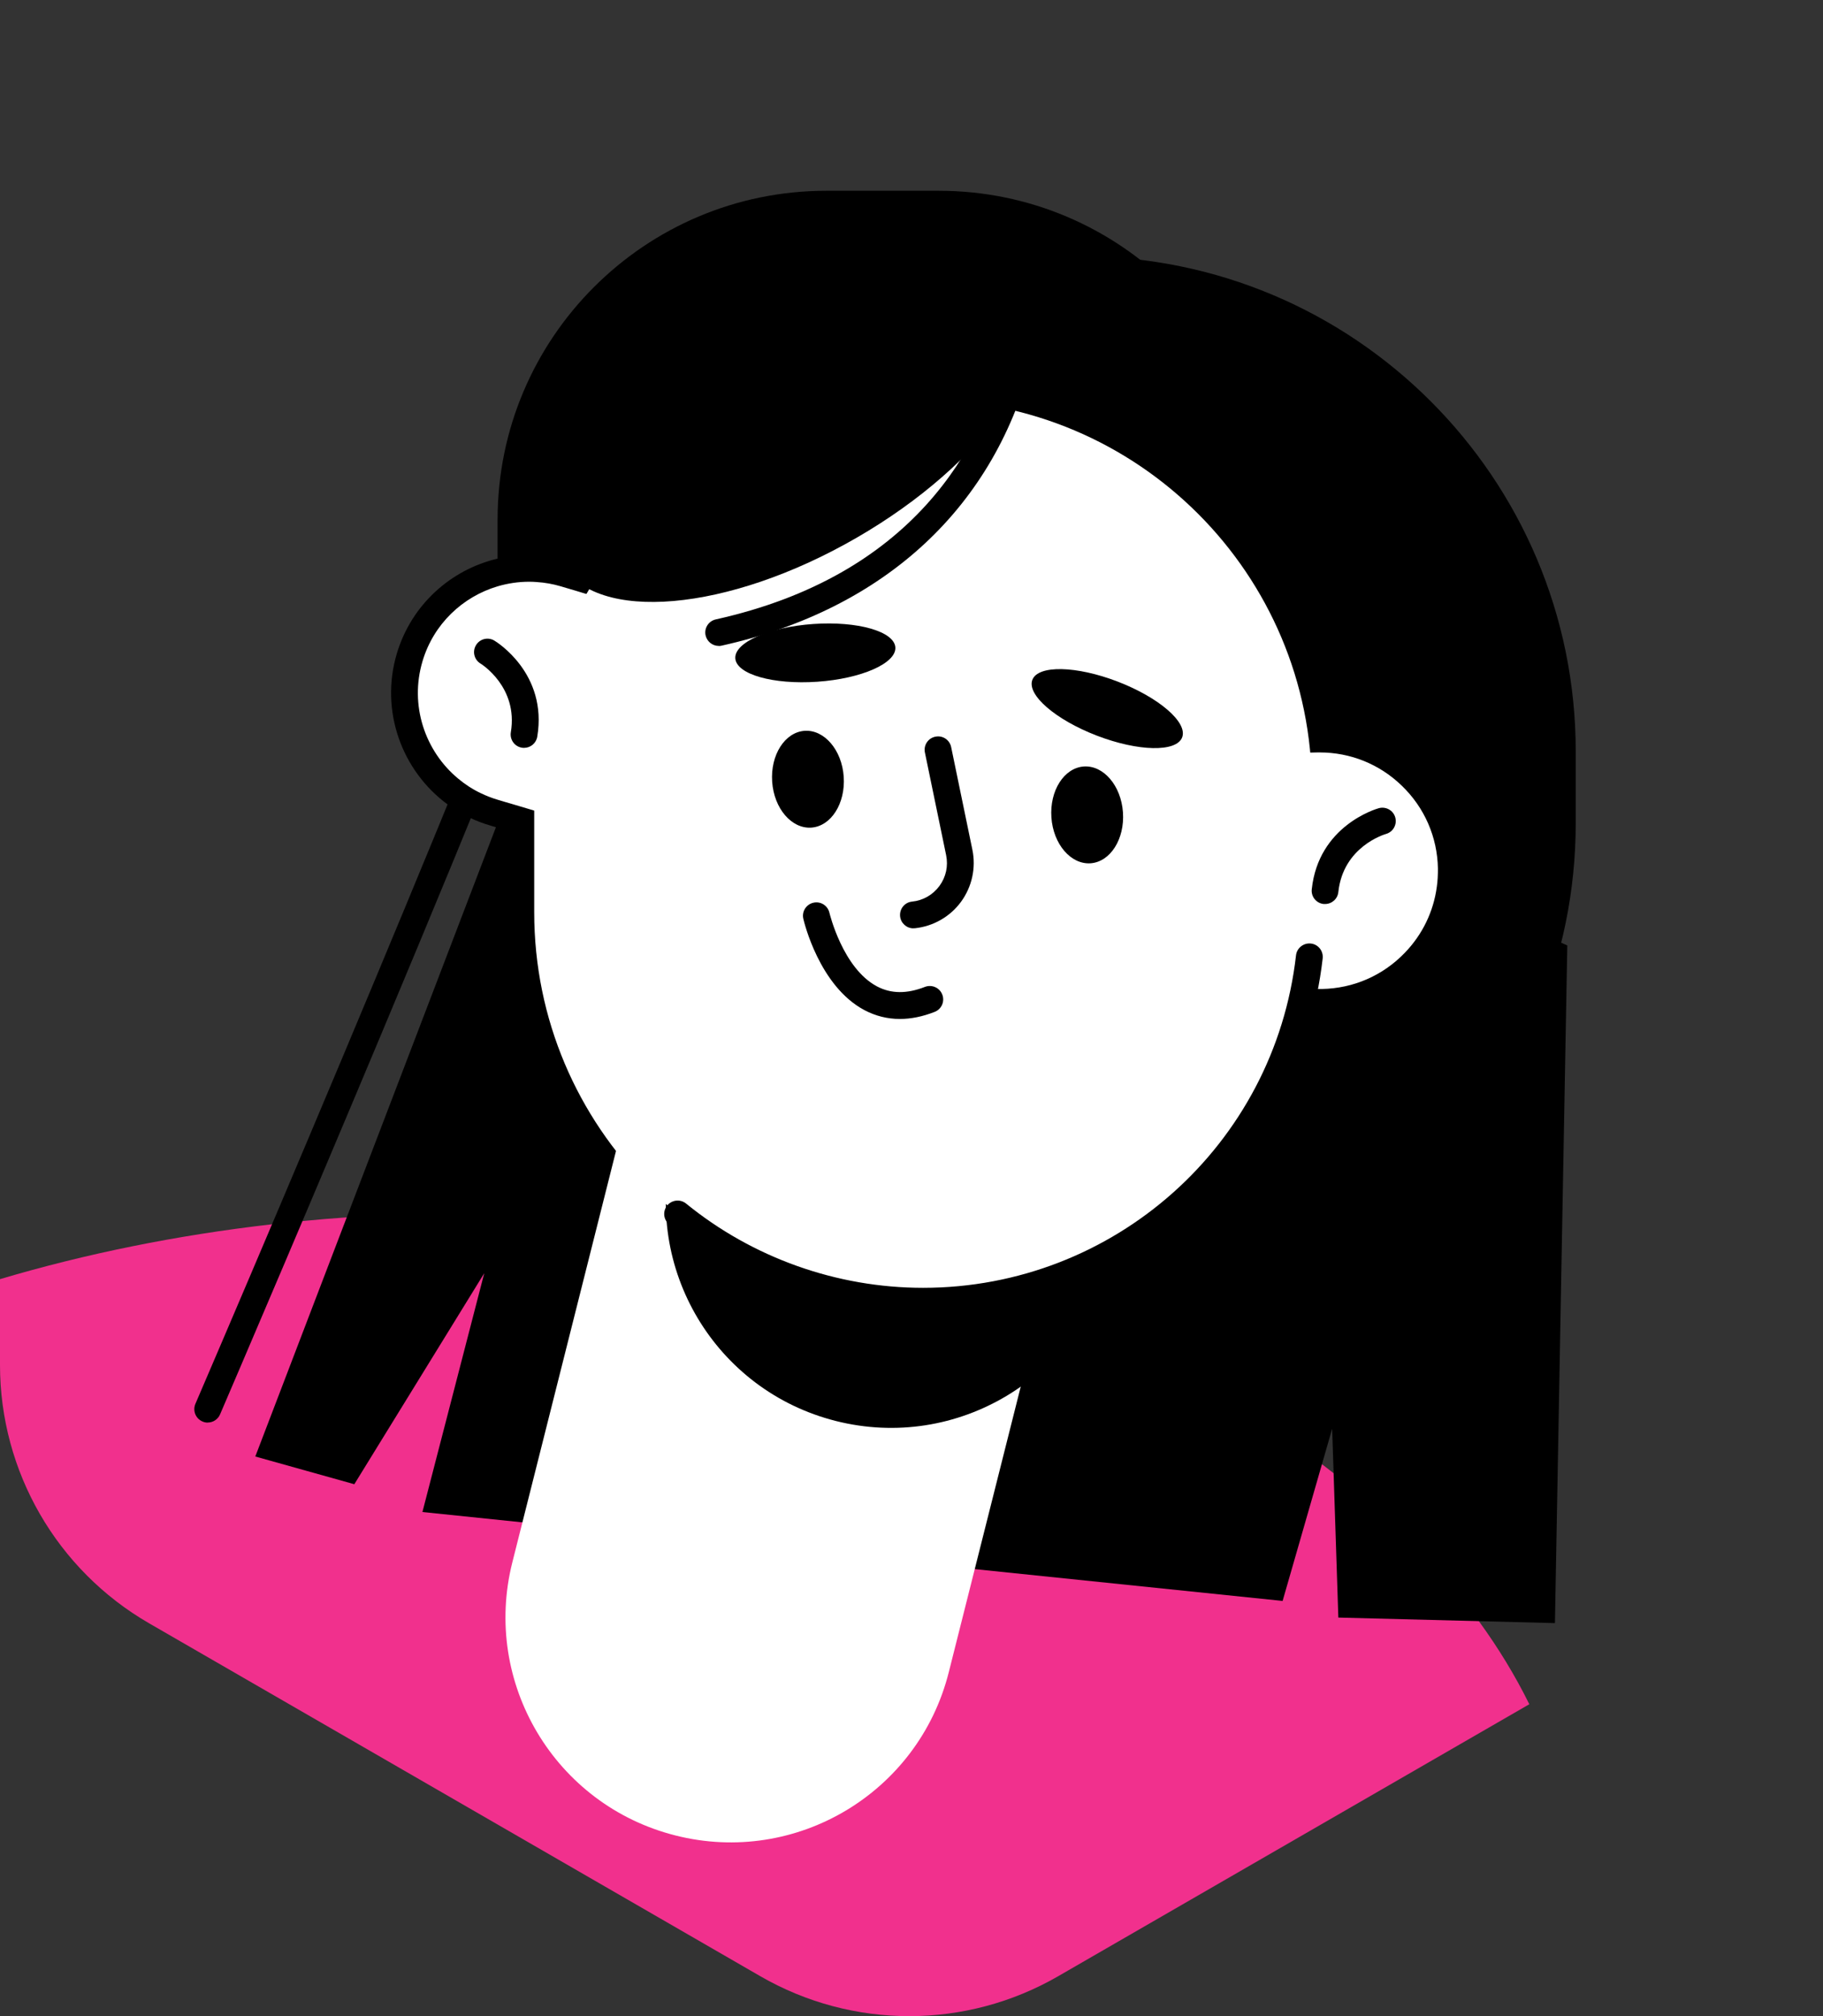
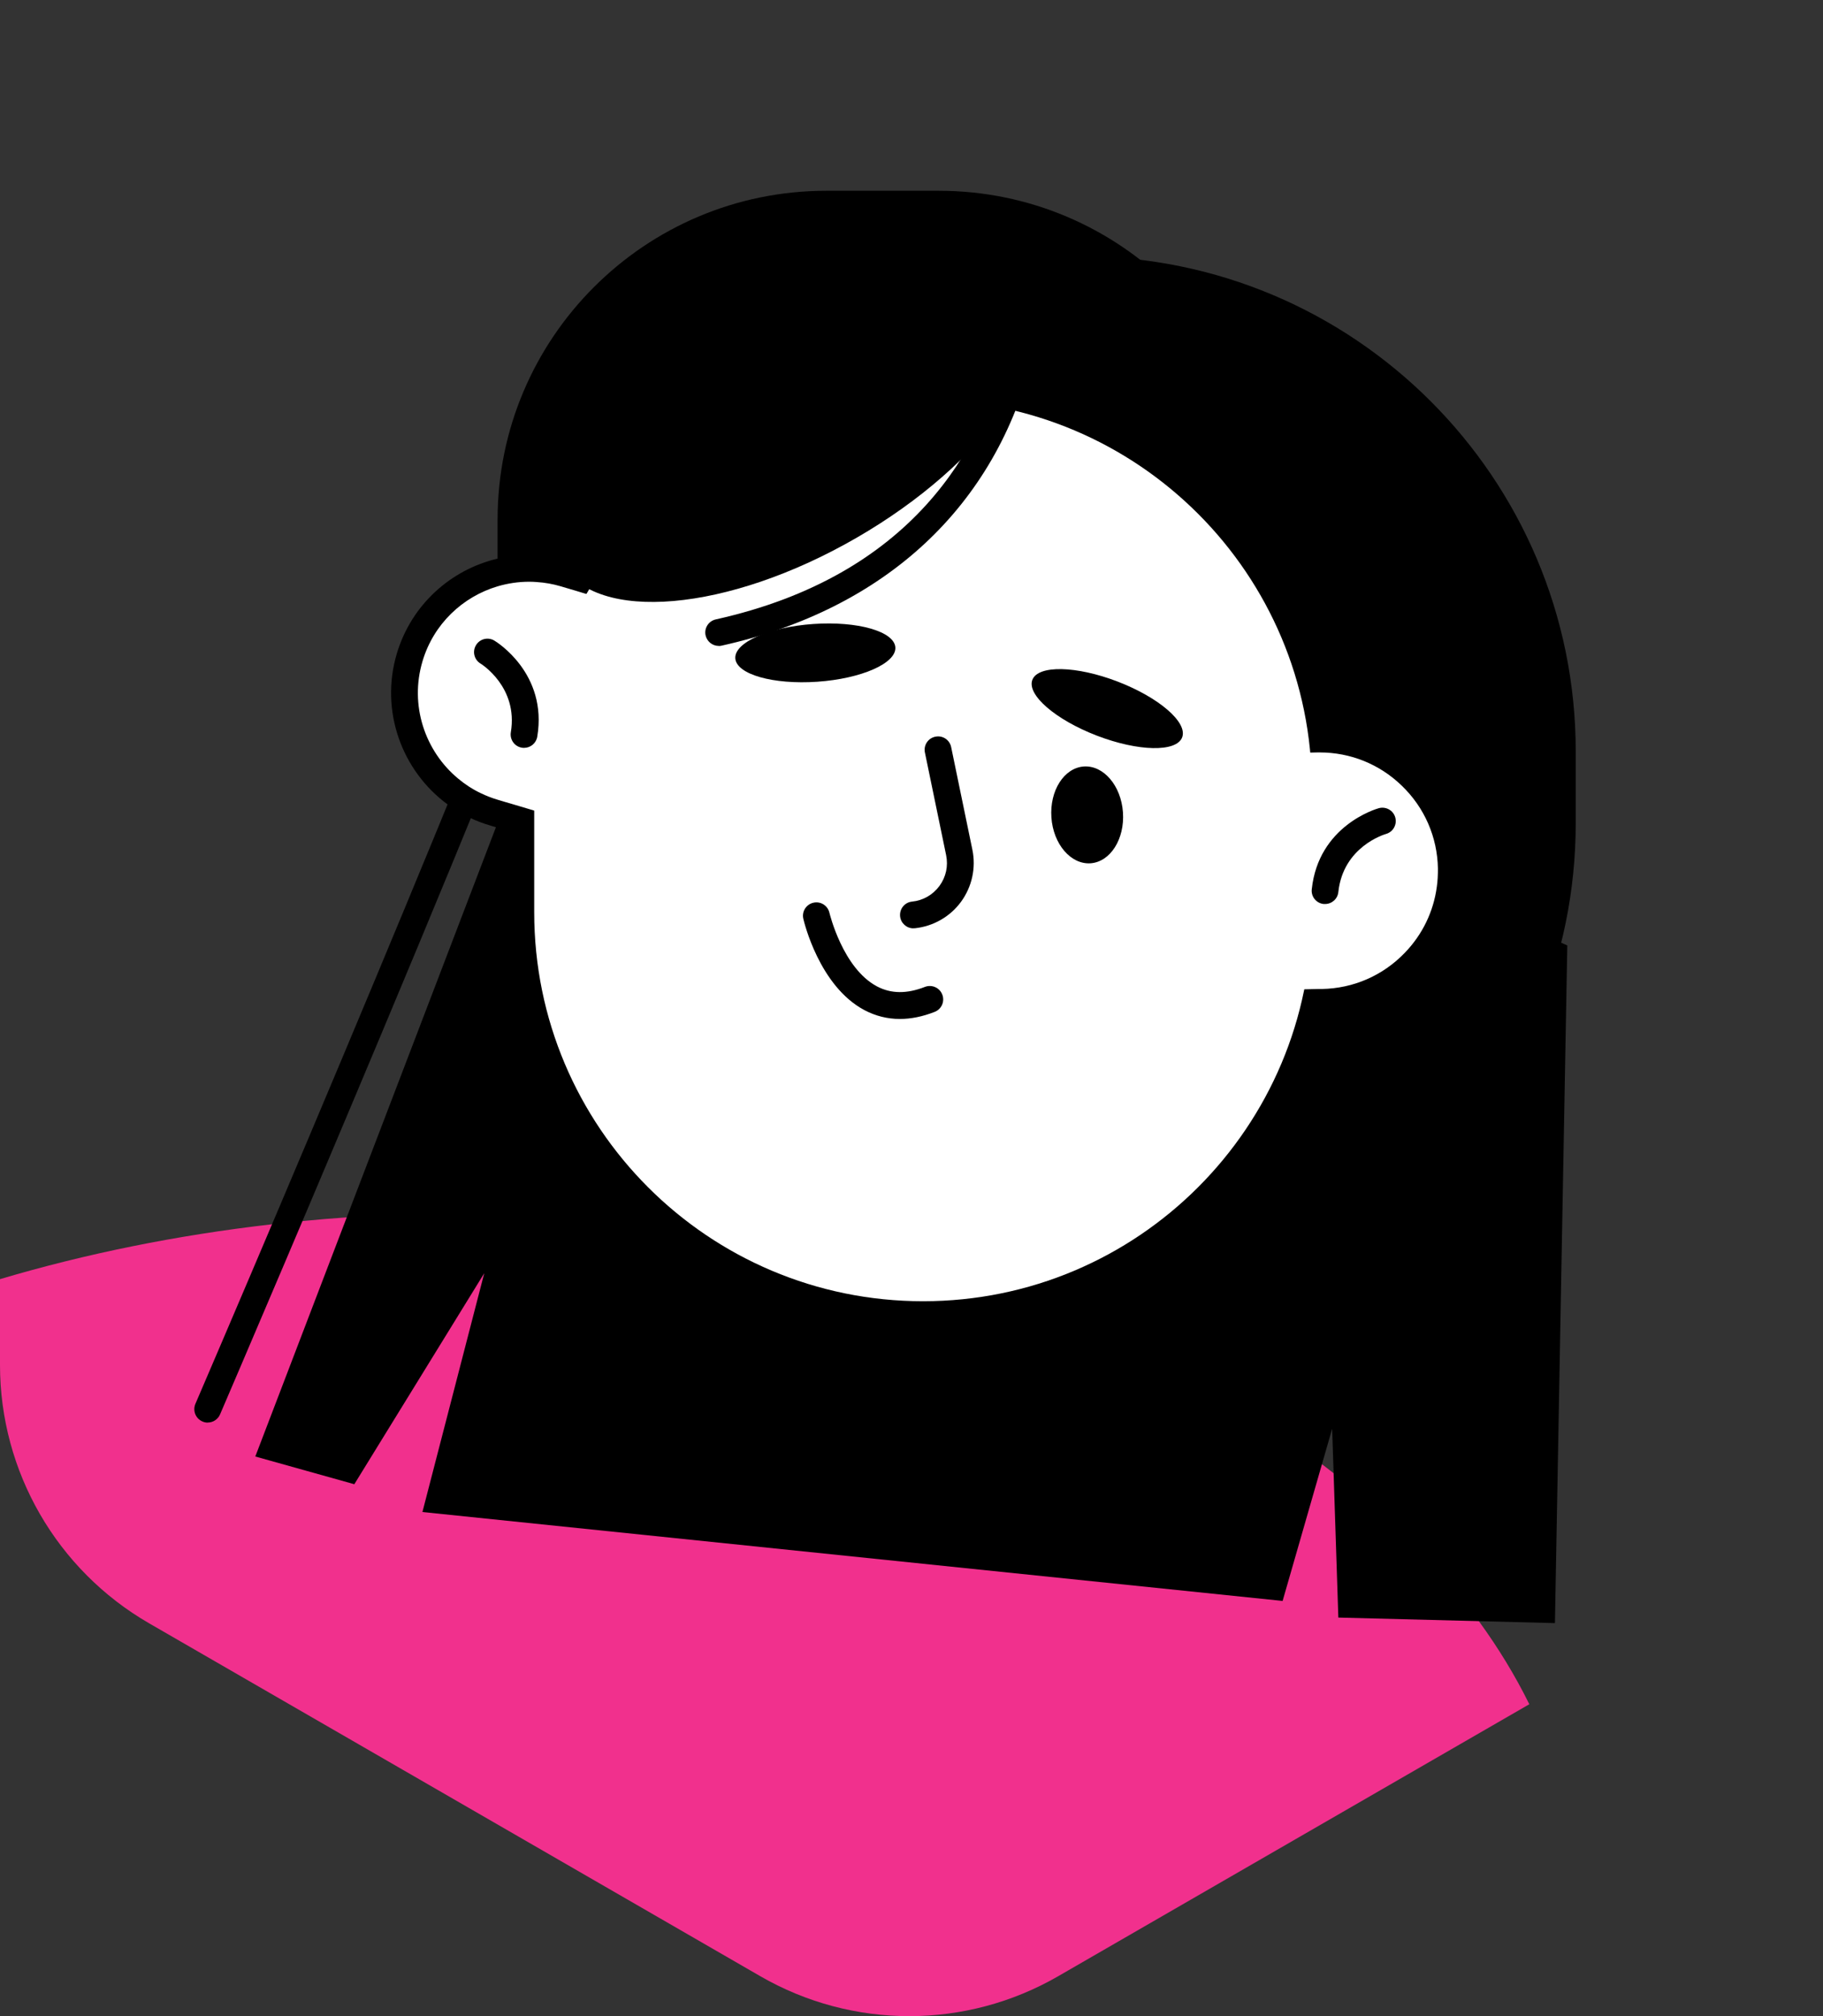
<svg xmlns="http://www.w3.org/2000/svg" width="227" height="251" viewBox="0 0 227 251" fill="none">
  <rect x="0" y="0" width="227" height="251" fill="#333333" stroke="none" />
  <path d="M190.43 212.16L131.78 246.01C120.3 252.65 106.15 252.65 94.66 246.01L18.56 202.08C7.07 195.44 0 183.19 0 169.93V159.24C10.62 156.09 21.98 153.77 33.88 152.41C35.14 152.26 36.4 152.13 37.67 152.01C39.49 151.83 41.33 151.68 43.17 151.55C48.25 151.19 53.42 151.01 58.65 151.01C63.88 151.01 69.37 151.21 74.6 151.59C77.44 151.79 80.26 152.05 83.04 152.37C83.13 152.37 83.22 152.37 83.3 152.4C84.39 152.52 85.47 152.65 86.55 152.8C87.82 152.95 89.09 153.13 90.34 153.32C92.46 153.63 94.55 153.97 96.63 154.35C104.73 155.81 112.53 157.72 119.95 160.05C121.16 160.42 122.37 160.81 123.56 161.22C124.59 161.56 125.61 161.92 126.63 162.29C127.57 162.62 128.51 162.96 129.44 163.31C130.14 163.58 130.83 163.85 131.52 164.12C132.45 164.48 133.37 164.85 134.28 165.23C145.67 169.94 155.89 175.7 164.6 182.27C165.09 182.64 165.57 183.01 166.05 183.39C173.24 188.99 179.34 195.18 184.15 201.82C186.58 205.16 188.68 208.61 190.43 212.16Z" fill="#F1308D" />
  <path d="M25.87 177.1C25.65 177.1 25.43 177.06 25.21 176.96C24.36 176.6 23.97 175.61 24.33 174.77C40.68 136.71 71.9 62.61 73.04 54.59C73.17 53.68 74.02 53.04 74.93 53.17C75.84 53.3 76.48 54.15 76.35 55.06C74.86 65.52 29.34 171.57 27.4 176.08C27.13 176.71 26.51 177.09 25.87 177.09V177.1Z" fill="black" />
  <path d="M195.16 117.7L193.62 202.06L166.65 201.37L165.88 177.86L159.71 199.3L52.6 188.23L60.3 158.5L44.12 184.77L31.79 181.32L76.49 64.45L195.16 117.7Z" fill="black" />
  <path d="M129.94 164.12H134.56C168.608 164.12 196.21 136.518 196.21 102.47V93.55C196.21 59.501 168.608 31.9 134.56 31.9H129.94C95.892 31.9 68.29 59.501 68.29 93.55V102.47C68.29 136.518 95.892 164.12 129.94 164.12Z" fill="black" />
  <path d="M116.9 129.42H102.89C80.3 129.42 61.96 111.08 61.96 88.49L61.96 64.68C61.96 42.09 80.3 23.75 102.89 23.75H116.9C139.49 23.75 157.83 42.09 157.83 64.68V88.49C157.83 111.08 139.49 129.42 116.9 129.42Z" fill="black" />
  <path d="M74.92 105.15L61.46 101.15C53.24 98.71 48.56 90.07 51.01 81.85C53.45 73.63 62.09 68.95 70.31 71.4L83.77 75.4C91.99 77.84 96.67 86.48 94.22 94.7C91.78 102.92 83.14 107.6 74.92 105.15Z" fill="white" />
  <path d="M88.29 77.59C86.94 76.64 85.42 75.89 83.76 75.4L82.18 74.93C78.67 75.05 75.65 74.53 73.37 73.35C73.26 73.55 73.14 73.74 73.02 73.94L83.29 77C85.01 77.52 86.6 78.34 87.97 79.43C87.92 79.33 87.88 79.22 87.86 79.11C87.73 78.54 87.91 77.98 88.29 77.59ZM95.54 84.53C95.25 83.7 94.89 82.88 94.46 82.09C94.04 81.31 93.56 80.58 93.04 79.89C92.97 79.8 92.91 79.71 92.84 79.63C92.04 78.61 91.14 77.69 90.14 76.89C88.96 75.94 87.66 75.14 86.25 74.53C85.6 74.25 84.93 74 84.24 73.8L74.87 71.02L74.06 70.78L72.79 70.4L71.35 69.97L70.78 69.8C70.38 69.68 69.98 69.57 69.57 69.48C69.08 69.38 68.58 69.29 68.09 69.23C66.01 68.95 63.94 69.07 61.97 69.54C56.16 70.9 51.23 75.26 49.41 81.37C47.29 88.51 50.04 95.96 55.73 100.14C56.63 100.8 57.59 101.37 58.63 101.86C59.38 102.21 60.17 102.51 60.99 102.75L61.75 102.98L64.99 103.94L66.52 104.39L68.34 104.94L74.44 106.75C76.07 107.23 77.72 107.46 79.33 107.46C86.74 107.46 93.6 102.62 95.82 95.17C96.86 91.63 96.76 87.94 95.54 84.53ZM75.4 103.55L68.29 101.44L66.52 100.91L63.63 100.05L62.94 99.85L61.94 99.55C61.23 99.34 60.55 99.07 59.9 98.76C58.86 98.27 57.91 97.65 57.05 96.93C52.91 93.5 50.98 87.79 52.61 82.32C53.99 77.67 57.62 74.28 61.97 72.99C63.23 72.62 64.55 72.42 65.89 72.42C66.21 72.42 66.52 72.43 66.84 72.46C67.83 72.52 68.84 72.7 69.83 72.99L70.16 73.09L71.62 73.52L72.87 73.9L73.02 73.94L83.29 77C85.01 77.52 86.6 78.34 87.97 79.43C88.33 79.71 88.67 80.01 89 80.34C89.99 81.3 90.84 82.42 91.52 83.67C93.28 86.93 93.67 90.67 92.62 94.22C90.83 100.23 85.31 104.12 79.33 104.12C78.03 104.12 76.71 103.94 75.4 103.55Z" fill="black" />
  <path d="M149.8 125.06L164.63 124.79C173.68 124.62 180.89 117.15 180.72 108.09C180.55 99.04 173.08 91.83 164.02 92L149.19 92.27C140.14 92.44 132.93 99.91 133.1 108.97C133.27 118.02 140.74 125.23 149.8 125.06Z" fill="white" />
-   <path d="M176.86 95.38C173.39 92.04 168.79 90.26 163.99 90.33L162.71 90.35L157.79 90.44L149.16 90.6C148.49 90.61 147.83 90.66 147.18 90.75C144.93 91.03 142.77 91.73 140.81 92.81C140.64 92.9 140.48 92.99 140.32 93.09C139.05 93.84 137.87 94.75 136.8 95.81C136.69 95.91 136.58 96.02 136.48 96.13C134.1 98.6 132.5 101.63 131.82 104.91C131.53 106.24 131.4 107.61 131.43 109C131.44 109.4 131.46 109.8 131.49 110.19C131.87 114.67 133.88 118.68 136.92 121.63C137.48 122.17 138.07 122.67 138.69 123.14C141.71 125.39 145.45 126.73 149.49 126.73H149.82L159.87 126.55L161.6 126.52L163.35 126.48L164.66 126.46C169.48 126.37 173.98 124.4 177.33 120.93C179.79 118.37 181.42 115.23 182.07 111.82C182.3 110.6 182.41 109.34 182.39 108.06C182.3 103.24 180.33 98.73 176.86 95.38ZM178.91 110.41C178.5 113.48 177.13 116.33 174.93 118.61C172.2 121.45 168.53 123.05 164.59 123.12H164.11L162.4 123.16L160.7 123.19L149.76 123.39C146.79 123.45 143.99 122.6 141.64 121.1C137.6 118.54 134.86 114.07 134.76 108.94C134.76 108.42 134.77 107.9 134.82 107.39C135.1 104.03 136.51 100.9 138.89 98.44L139.07 98.26C140.57 96.75 142.34 95.61 144.28 94.87C145.84 94.29 147.5 93.97 149.22 93.94L157.49 93.79L163.14 93.69L164.05 93.67C164.15 93.67 164.24 93.67 164.33 93.67C168.16 93.67 171.78 95.13 174.54 97.8C177.38 100.53 178.98 104.2 179.05 108.13C179.05 108.9 179.02 109.67 178.91 110.42V110.41Z" fill="black" />
-   <path d="M84.12 228.5C69.11 224.72 60.01 209.49 63.8 194.48L82.38 120.76C86.16 105.75 101.39 96.65 116.4 100.44C131.41 104.22 140.51 119.45 136.72 134.46L118.14 208.18C114.36 223.19 99.13 232.29 84.12 228.5Z" fill="white" />
+   <path d="M176.86 95.38C173.39 92.04 168.79 90.26 163.99 90.33L162.71 90.35L157.79 90.44L149.16 90.6C144.93 91.03 142.77 91.73 140.81 92.81C140.64 92.9 140.48 92.99 140.32 93.09C139.05 93.84 137.87 94.75 136.8 95.81C136.69 95.91 136.58 96.02 136.48 96.13C134.1 98.6 132.5 101.63 131.82 104.91C131.53 106.24 131.4 107.61 131.43 109C131.44 109.4 131.46 109.8 131.49 110.19C131.87 114.67 133.88 118.68 136.92 121.63C137.48 122.17 138.07 122.67 138.69 123.14C141.71 125.39 145.45 126.73 149.49 126.73H149.82L159.87 126.55L161.6 126.52L163.35 126.48L164.66 126.46C169.48 126.37 173.98 124.4 177.33 120.93C179.79 118.37 181.42 115.23 182.07 111.82C182.3 110.6 182.41 109.34 182.39 108.06C182.3 103.24 180.33 98.73 176.86 95.38ZM178.91 110.41C178.5 113.48 177.13 116.33 174.93 118.61C172.2 121.45 168.53 123.05 164.59 123.12H164.11L162.4 123.16L160.7 123.19L149.76 123.39C146.79 123.45 143.99 122.6 141.64 121.1C137.6 118.54 134.86 114.07 134.76 108.94C134.76 108.42 134.77 107.9 134.82 107.39C135.1 104.03 136.51 100.9 138.89 98.44L139.07 98.26C140.57 96.75 142.34 95.61 144.28 94.87C145.84 94.29 147.5 93.97 149.22 93.94L157.49 93.79L163.14 93.69L164.05 93.67C164.15 93.67 164.24 93.67 164.33 93.67C168.16 93.67 171.78 95.13 174.54 97.8C177.38 100.53 178.98 104.2 179.05 108.13C179.05 108.9 179.02 109.67 178.91 110.42V110.41Z" fill="black" />
  <path d="M104.09 176.9C89.08 173.12 79.98 157.89 83.77 142.88C87.55 127.87 102.78 118.77 117.79 122.56C132.8 126.34 141.9 141.57 138.11 156.58C134.33 171.59 119.1 180.69 104.09 176.9Z" fill="black" />
  <path d="M114.94 161.99C141.68 161.99 163.36 140.31 163.36 113.57V98.19C163.36 71.45 141.68 49.77 114.94 49.77C88.2 49.77 66.52 71.45 66.52 98.19V113.57C66.52 140.31 88.2 161.99 114.94 161.99Z" fill="white" />
-   <path d="M114.94 163.66C103.45 163.66 92.22 159.67 83.32 152.42C82.61 151.84 82.5 150.79 83.08 150.07C83.67 149.36 84.71 149.25 85.43 149.83C93.73 156.59 104.21 160.32 114.94 160.32C138.72 160.32 158.69 142.53 161.38 118.93C161.48 118.01 162.33 117.36 163.23 117.46C164.15 117.56 164.8 118.39 164.7 119.31C161.81 144.59 140.42 163.66 114.94 163.66Z" fill="black" />
  <path d="M65.26 93.1C65.17 93.1 65.08 93.1 64.98 93.08C64.07 92.93 63.46 92.07 63.61 91.16C64.55 85.51 59.89 82.64 59.84 82.61C59.05 82.14 58.79 81.11 59.27 80.32C59.74 79.53 60.77 79.27 61.56 79.75C61.83 79.91 68.21 83.84 66.9 91.71C66.76 92.53 66.06 93.1 65.26 93.1Z" fill="black" />
  <path d="M165 112.54C164.94 112.54 164.88 112.54 164.82 112.54C163.9 112.44 163.24 111.62 163.34 110.71C164.18 102.78 171.38 100.7 171.69 100.61C172.57 100.37 173.5 100.88 173.74 101.77C173.98 102.66 173.47 103.57 172.58 103.82C172.35 103.89 167.25 105.42 166.65 111.05C166.56 111.91 165.84 112.54 164.99 112.54H165Z" fill="black" />
  <path d="M128.55 84.63C127.83 86.49 131.43 89.6 136.58 91.58C141.73 93.56 146.48 93.66 147.2 91.8C147.92 89.94 144.32 86.83 139.17 84.85C134.02 82.87 129.27 82.77 128.55 84.63Z" fill="black" />
  <path d="M91.56 81.96C91.7 83.95 96.27 85.25 101.77 84.87C107.27 84.49 111.62 82.57 111.49 80.59C111.35 78.6 106.78 77.3 101.28 77.68C95.78 78.06 91.43 79.98 91.56 81.96Z" fill="black" />
  <path d="M113.74 115.57C112.89 115.57 112.17 114.93 112.08 114.07C111.99 113.15 112.65 112.33 113.57 112.24C114.95 112.1 116.16 111.4 116.98 110.29C117.8 109.17 118.09 107.81 117.81 106.45L115.17 93.68C114.98 92.78 115.56 91.89 116.47 91.71C117.38 91.52 118.25 92.1 118.44 93.01L121.08 105.78C121.55 108.04 121.03 110.4 119.67 112.26C118.31 114.12 116.21 115.32 113.91 115.56C113.85 115.56 113.79 115.56 113.74 115.56V115.57Z" fill="black" />
  <path d="M112.05 126.85C110.5 126.85 109.02 126.48 107.64 125.75C102.01 122.77 100.11 114.72 100.03 114.38C99.82 113.48 100.38 112.59 101.28 112.38C102.18 112.17 103.07 112.73 103.28 113.63C103.3 113.7 104.93 120.54 109.21 122.8C110.96 123.72 112.91 123.74 115.17 122.86C116.03 122.53 117 122.95 117.33 123.81C117.67 124.67 117.24 125.64 116.38 125.97C114.88 126.56 113.43 126.85 112.05 126.85Z" fill="black" />
  <path d="M91.06 39.98C75.08 49.2 65.62 62.72 69.92 70.17C74.22 77.62 90.66 76.18 106.64 66.96C122.62 57.74 132.08 44.22 127.78 36.77C123.48 29.32 107.04 30.76 91.06 39.98Z" fill="black" />
  <path d="M89.49 80.41C88.73 80.41 88.04 79.88 87.86 79.1C87.66 78.2 88.23 77.31 89.13 77.11C113.62 71.66 122.36 55.82 125.38 43.49C125.6 42.6 126.51 42.05 127.4 42.27C128.29 42.49 128.84 43.39 128.62 44.29C124.03 63.02 110.26 75.84 89.85 80.38C89.73 80.41 89.61 80.42 89.49 80.42V80.41Z" fill="black" />
  <path d="M139.83 101.13C140.06 104.46 138.26 107.29 135.8 107.47C133.34 107.64 131.15 105.09 130.92 101.76C130.69 98.43 132.49 95.6 134.95 95.42C137.41 95.25 139.6 97.8 139.83 101.13Z" fill="black" />
-   <path d="M105.06 96.69C105.29 100.02 103.49 102.85 101.03 103.03C98.57 103.2 96.38 100.65 96.15 97.32C95.92 93.99 97.72 91.16 100.18 90.98C102.64 90.81 104.83 93.36 105.06 96.69Z" fill="black" />
</svg>